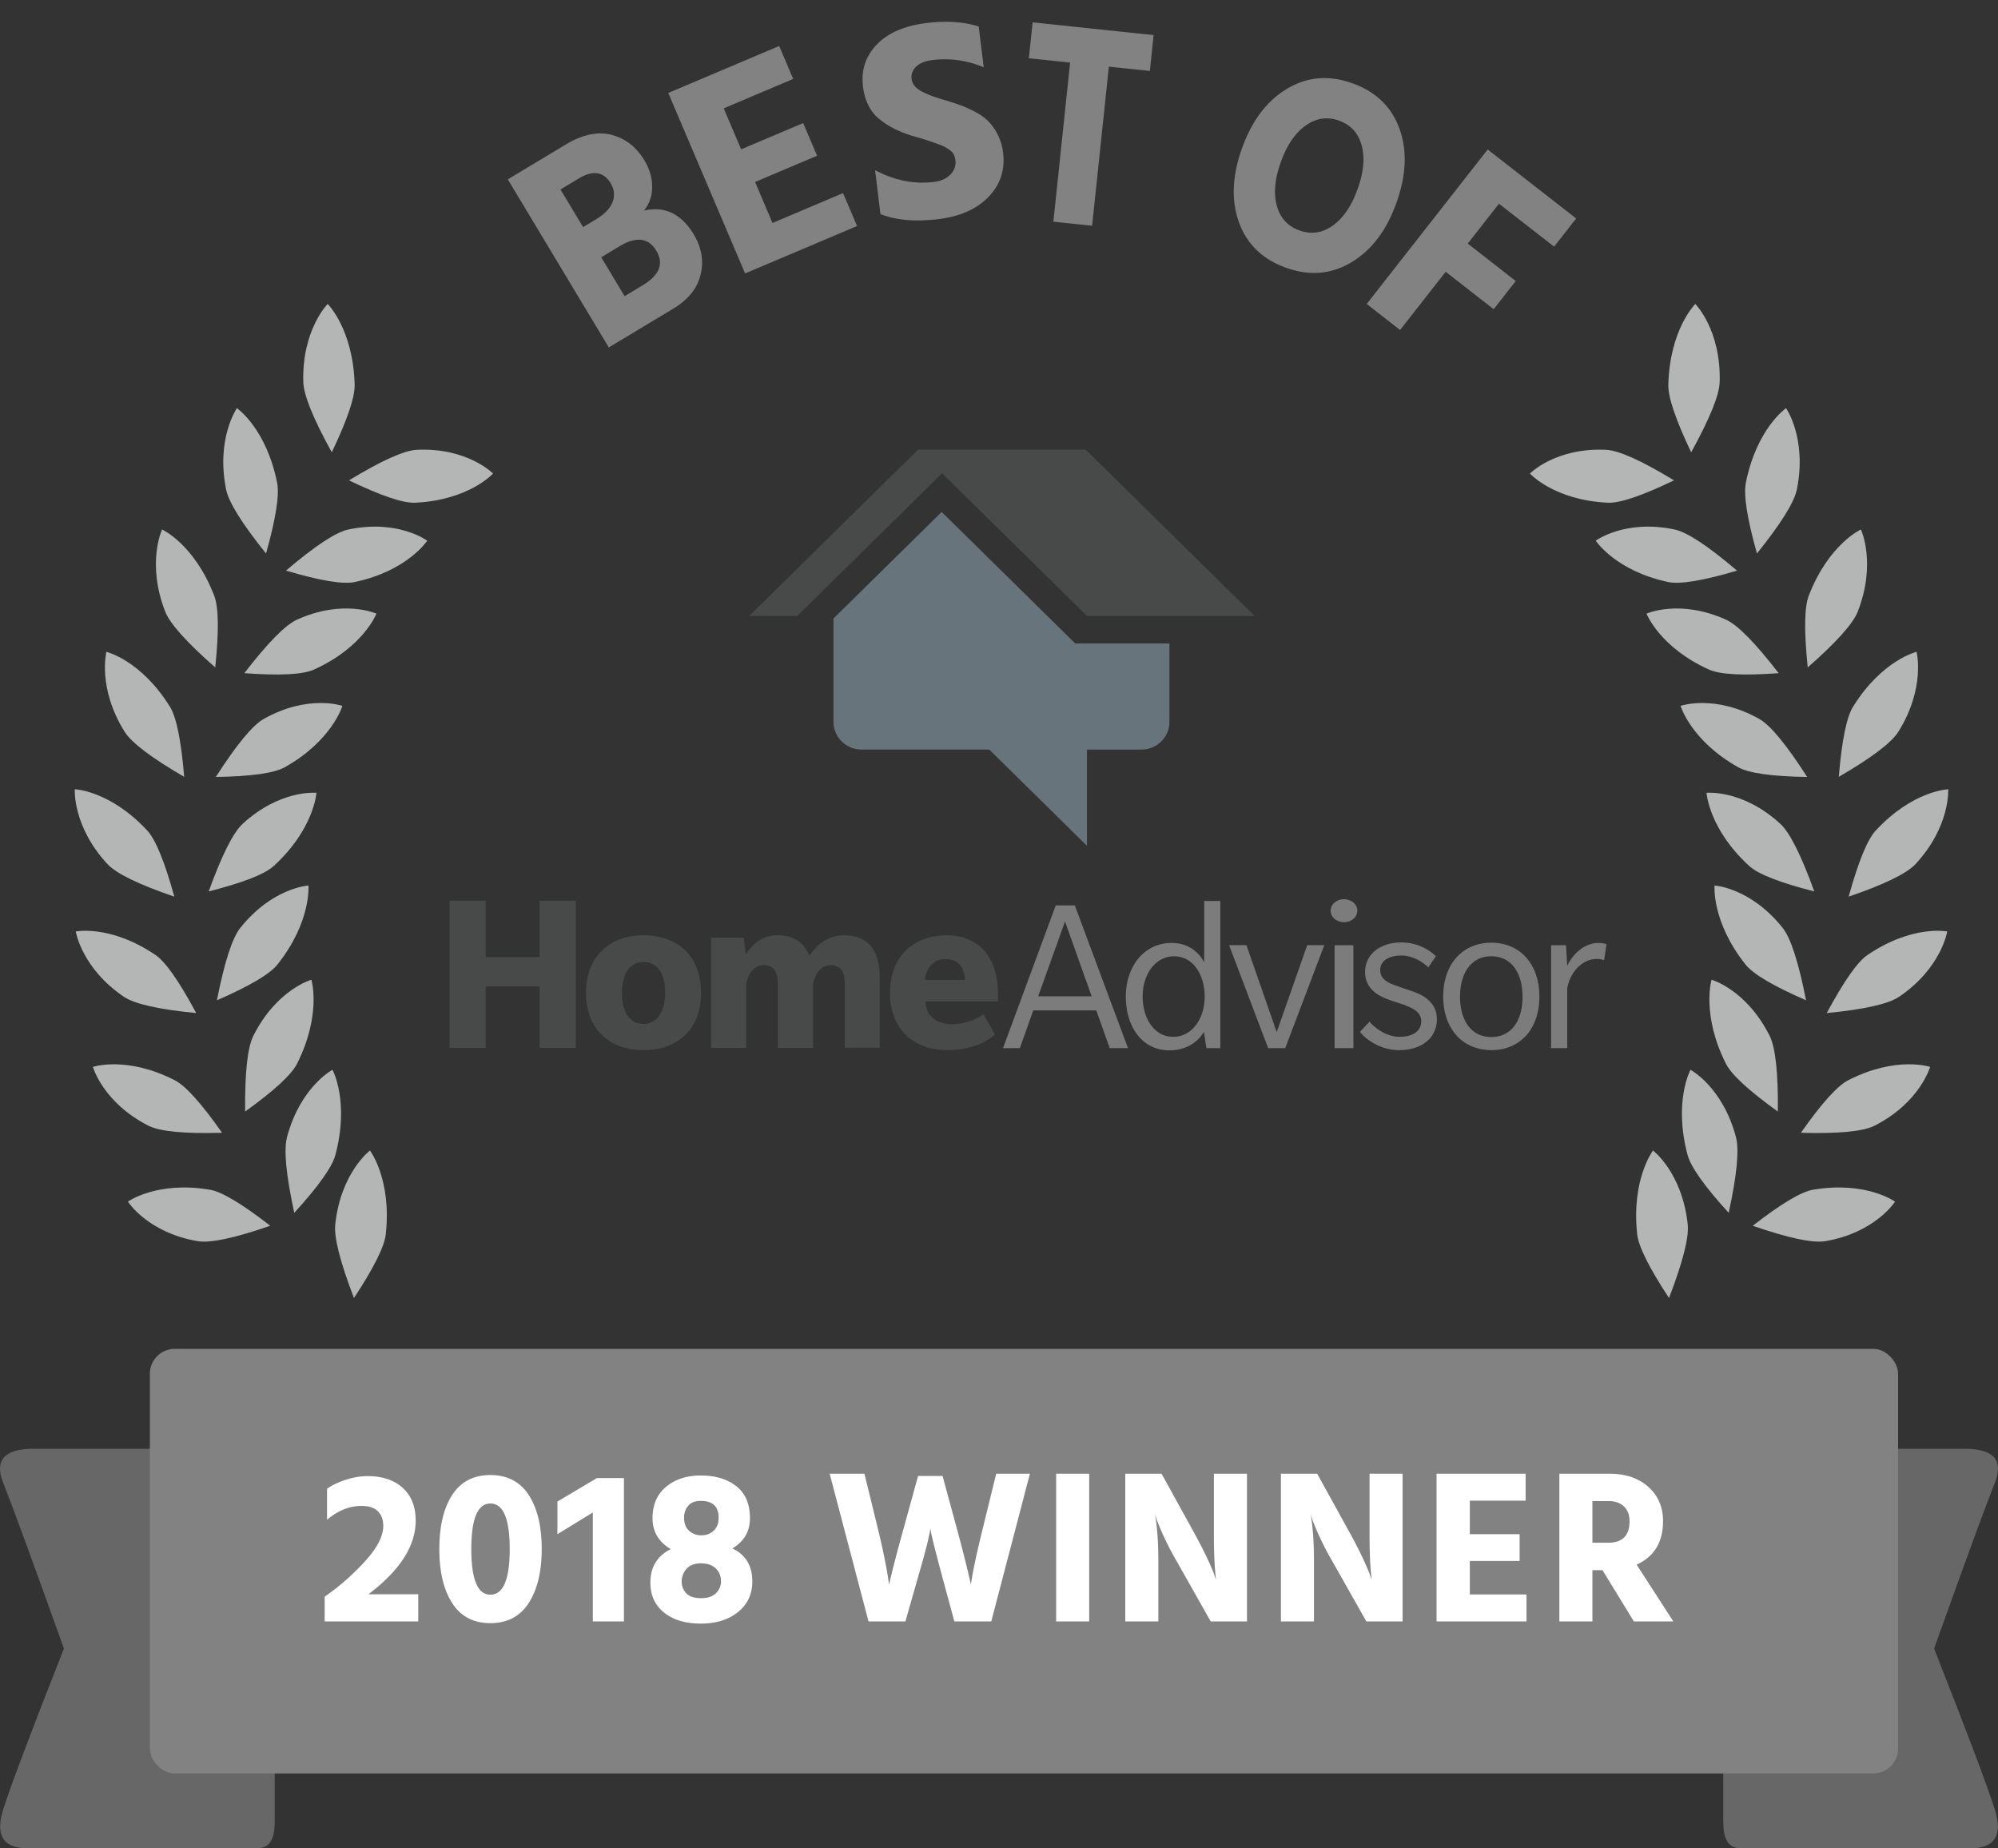
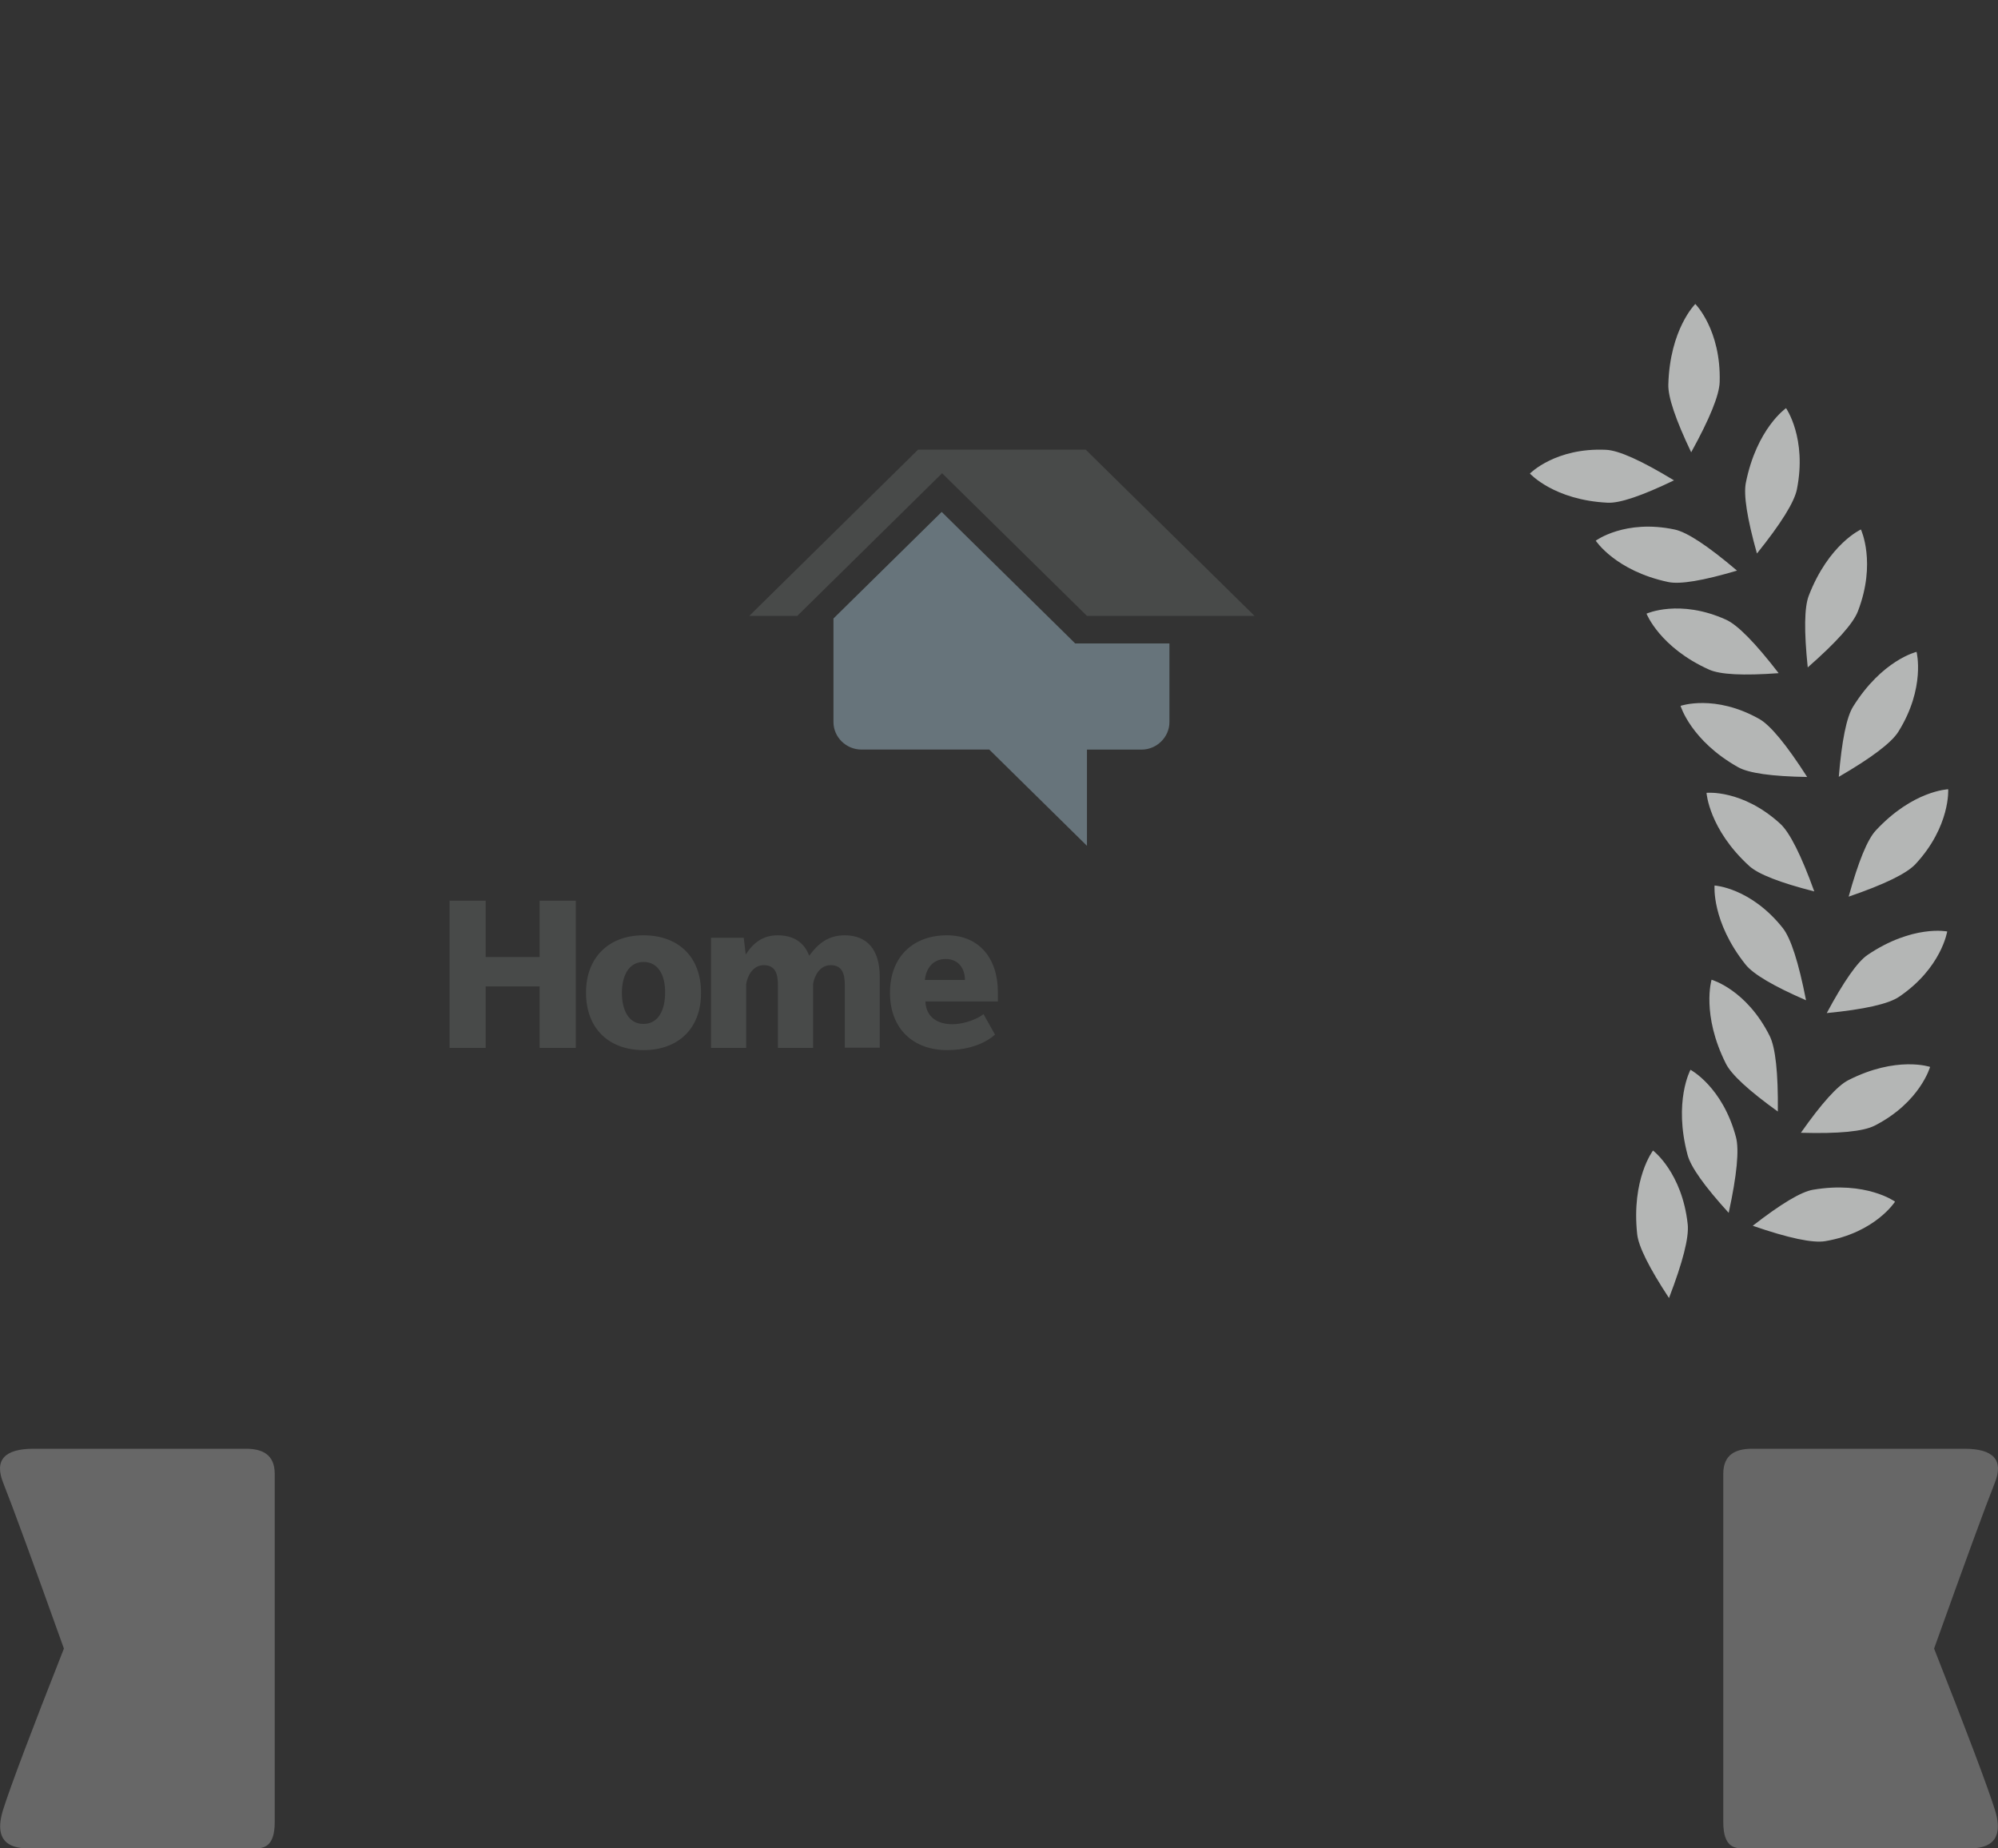
<svg xmlns="http://www.w3.org/2000/svg" width="80" height="74" viewBox="0 0 80 74">
  <rect x="0" y="0" width="80" height="74" fill="#333333" stroke="none" />
  <g fill="none" fill-rule="evenodd" transform="translate(0 -1)">
    <g fill-rule="nonzero">
      <path fill="#484A49" d="M21.607 42.952V40.49h-2.16v2.462H18V37.06h1.447v2.255h2.16v-2.255h1.447v5.893zM25.771 43.041c-1.388 0-2.307-.86-2.307-2.303 0-1.424.93-2.294 2.298-2.294 1.388 0 2.307.85 2.307 2.294.01 1.443-.92 2.303-2.298 2.303m0-3.53c-.596 0-.87.554-.87 1.236 0 .683.264 1.246.86 1.246.597 0 .87-.553.87-1.246.01-.682-.263-1.235-.86-1.235M33.826 42.952v-2.52c0-.466-.117-.792-.567-.792-.46 0-.664.475-.703.761v2.551h-1.408v-2.52c0-.466-.117-.792-.567-.792-.46 0-.665.475-.704.761v2.551H28.47v-4.41h1.31l.079.673c.303-.475.694-.771 1.28-.771.596 0 1.056.257 1.261.82.352-.484.763-.82 1.418-.82.899 0 1.407.573 1.407 1.66v2.839h-1.398v.01zM37.052 41.094c.03.652.518.91 1.075.91.548 0 1.086-.258 1.252-.406l.46.82s-.597.623-1.917.623-2.287-.82-2.287-2.294c0-1.483.968-2.303 2.277-2.303 1.3 0 2.043.93 2.043 2.274v.376h-2.903zm.812-1.701c-.528 0-.792.405-.831.84h1.603c0-.455-.254-.84-.772-.84z" />
-       <path fill="#7C7C7C" d="M44.433 42.962l-.538-1.512h-2.522l-.538 1.512h-.674l2.111-5.715h.763l2.13 5.715h-.732zm-1.79-5.072l-1.075 2.996h2.141l-1.065-2.996zM48.304 42.962l-.098-.652c-.02.03-.391.741-1.388.741-1.066 0-1.74-.92-1.74-2.155 0-1.226.752-2.146 1.828-2.146.919 0 1.26.682 1.31.781V37.07h.645v5.893h-.557zm-1.29-3.678c-.763 0-1.262.732-1.262 1.612 0 .87.46 1.612 1.222 1.612.763 0 1.261-.732 1.261-1.612 0-.88-.469-1.612-1.222-1.612zM51.461 42.962h-.684l-1.564-4.123h.694l1.212 3.48 1.222-3.48h.684zM53.819 37.92c-.292 0-.54-.198-.54-.455s.236-.465.529-.465c.292 0 .54.198.54.455s-.237.465-.529.465zm-.382.92h.753v4.122h-.753V38.84zM57.16 42.666c-.244.217-.616.375-1.144.375-.85 0-1.427-.543-1.564-.731l.382-.406c.215.248.674.604 1.202.604.528 0 .87-.218.87-.623 0-.406-.42-.544-.645-.643-.235-.08-.596-.188-.792-.277-.195-.08-.811-.336-.811-1.048s.606-1.187 1.446-1.187c.85 0 1.36.515 1.389.554l-.304.445c-.215-.217-.625-.475-1.085-.475-.459 0-.84.188-.84.584 0 .405.39.534.664.633.264.098.567.187.763.267.195.079.84.346.84 1.048a1.13 1.13 0 0 1-.37.88M59.712 43.041c-1.144 0-1.926-.85-1.926-2.145 0-1.305.782-2.156 1.926-2.156 1.143 0 1.925.85 1.925 2.156 0 1.305-.772 2.145-1.925 2.145m0-3.757c-.802 0-1.252.663-1.252 1.622 0 .949.45 1.611 1.252 1.611.801 0 1.25-.652 1.25-1.611 0-.96-.449-1.622-1.25-1.622M64.228 39.442s-.108-.05-.284-.05a.996.996 0 0 0-.606.199c-.234.158-.508.504-.586.988v2.383h-.646V38.84h.597l.049.83c.215-.474.684-.919 1.25-.919a.97.97 0 0 1 .323.05l-.097.642z" />
    </g>
    <g fill-rule="nonzero">
      <path fill="#67747B" d="M43.05 26.76l-.331-.328-5.014-4.937-4.333 4.266v4.147c0 .602.507 1.1 1.118 1.1h5.119l3.913 3.854V31.01h2.184c.612 0 1.118-.5 1.118-1.101v-3.149h-3.773z" />
      <path fill="#484A49" d="M43.47 19h-6.709L30 25.658h1.922l5.8-5.712 5.8 5.712h6.71z" />
    </g>
    <g fill="#828282" fill-rule="nonzero">
-       <path d="M25.009 12.857l.721-.433c.677-.407.86-.87.547-1.389-.312-.519-.803-.577-1.474-.174l-.73.439.936 1.557zm-2.567-4.272l.905 1.507.508-.305c.356-.214.58-.449.674-.704a.826.826 0 0 0-.077-.742c-.283-.473-.71-.538-1.28-.195l-.73.439zm-2.11-.404l2.334-1.402c.658-.396 1.265-.523 1.82-.38.553.142.993.483 1.316 1.022.212.353.315.712.309 1.078a1.445 1.445 0 0 1-.326.93c.834-.185 1.497.133 1.99.951.32.532.411 1.073.276 1.62-.135.548-.497.999-1.085 1.352l-2.59 1.557-4.043-6.728zM30.931 9.927l2.825-1.196.561 1.318-4.483 1.898-3.076-7.225 4.441-1.88.561 1.318-2.782 1.178.698 1.64 2.483-1.05.557 1.307-2.483 1.051zM39.187 2.059l.201 1.635a3.985 3.985 0 0 0-2.031-.293c-.305.037-.53.126-.674.267a.564.564 0 0 0-.183.495c.024.189.142.345.355.47.213.123.525.244.936.363.255.077.467.145.637.205.17.06.366.147.59.262.224.114.406.242.546.382a2.202 2.202 0 0 1 .6 1.258c.085.69-.107 1.28-.577 1.771-.47.492-1.138.791-2.004.897-.928.114-1.704.047-2.329-.2l-.216-1.76c.771.413 1.558.57 2.362.472.273-.033.49-.13.653-.293a.67.67 0 0 0 .2-.584.665.665 0 0 0-.06-.211.5.5 0 0 0-.153-.177 1.587 1.587 0 0 0-.2-.132 2.072 2.072 0 0 0-.276-.116l-.304-.107a13.537 13.537 0 0 0-.753-.23c-.535-.165-.977-.395-1.326-.69-.35-.296-.558-.72-.626-1.273-.081-.659.103-1.221.552-1.687.45-.467 1.115-.754 1.996-.861.788-.097 1.482-.051 2.084.137zM46.191 2.404l-.15 1.436-1.642-.172-.671 6.37-1.551-.163.67-6.37-1.651-.173.15-1.437zM49.741 6.905c.4-1.101 1.005-1.889 1.813-2.364.807-.474 1.677-.542 2.61-.202.94.342 1.565.952 1.877 1.83.311.877.265 1.87-.138 2.98-.4 1.1-1.005 1.889-1.812 2.363-.808.475-1.678.542-2.611.203-.94-.342-1.565-.952-1.877-1.83-.311-.878-.265-1.871.138-2.98zm2.545-.884c-.418.29-.75.773-.995 1.449-.246.675-.303 1.26-.17 1.754.131.495.432.828.902.998.47.171.914.11 1.333-.184.419-.294.751-.779.997-1.454.246-.675.303-1.26.17-1.754-.131-.495-.432-.828-.902-.999-.47-.17-.914-.107-1.335.19zM62.227 10.875l-2.208-1.72-1.25 1.597 1.922 1.498-.884 1.129-1.922-1.499-1.826 2.331-1.336-1.042 4.844-6.184 3.544 2.761z" />
-     </g>
+       </g>
    <path fill="#676767" d="M1.349 59h8.496c.642 0 1.155.217 1.155 1.005v13.942c0 1.031-.476 1.053-.816 1.053H1.155c-.571 0-1.48-.132-1.026-1.562.303-.954 1.113-3.1 2.43-6.438-1.256-3.51-2.066-5.72-2.43-6.632C-.235 59.456.172 59 1.349 59zM78.651 59h-8.496c-.642 0-1.155.217-1.155 1.005v13.942c0 1.031.476 1.053.816 1.053h9.029c.571 0 1.48-.132 1.026-1.562-.303-.954-1.113-3.1-2.43-6.438 1.256-3.51 2.066-5.72 2.43-6.632.364-.912-.043-1.368-1.22-1.368z" />
-     <rect width="70" height="17" x="6" y="55" fill="#828282" rx="1" />
    <g fill="#B4B6B5">
-       <path d="M14.173 52.966c-.556-1.447-.805-2.43-.749-2.953.225-2.075 1.389-2.952 1.389-2.952s.873 1.142.634 3.35c-.054.494-.478 1.345-1.274 2.555zM10.82 50.073c-1.433.496-2.401.7-2.905.616-2.003-.34-2.793-1.582-2.793-1.582s1.155-.837 3.286-.476c.476.081 1.28.562 2.412 1.442zM8.893 46.35c-1.511.043-2.495-.052-2.953-.285-1.819-.927-2.221-2.352-2.221-2.352s1.342-.454 3.277.533c.432.22 1.065.922 1.897 2.105zM7.857 41.558c-1.505-.147-2.47-.364-2.897-.653-1.696-1.149-1.926-2.614-1.926-2.614s1.385-.281 3.19.94c.402.273.947 1.05 1.633 2.327zM6.98 36.897c-1.435-.491-2.328-.927-2.68-1.307-1.401-1.512-1.306-2.992-1.306-2.992s1.412.046 2.903 1.654c.333.359.694 1.24 1.083 2.645zM7.375 32.1c-1.316-.764-2.112-1.367-2.388-1.81-1.095-1.758-.726-3.193-.726-3.193s1.377.323 2.542 2.194c.26.418.451 1.354.572 2.81zM8.618 27.72c-1.15-1.01-1.82-1.758-2.008-2.246-.749-1.941-.121-3.277-.121-3.277s1.292.586 2.088 2.652c.178.461.192 1.418.041 2.87zM10.652 23.16c-.963-1.199-1.496-2.055-1.6-2.57-.409-2.045.435-3.25.435-3.25s1.173.81 1.609 2.986c.097.486-.05 1.43-.444 2.834zM13.285 19.108c-.746-1.353-1.126-2.291-1.141-2.816-.058-2.088.976-3.123.976-3.123s1.02 1.006 1.08 3.228c.015.496-.29 1.4-.915 2.711zM11.783 49.556c-.33-1.518-.426-2.53-.29-3.036.537-2.014 1.82-2.692 1.82-2.692s.688 1.268.116 3.41c-.127.48-.676 1.252-1.646 2.318zM9.815 45.5c-.015-1.556.095-2.566.33-3.033.932-1.855 2.324-2.244 2.324-2.244s.417 1.388-.575 3.362c-.222.44-.915 1.079-2.079 1.915zM8.686 41.045c.3-1.525.611-2.49.935-2.896 1.287-1.615 2.728-1.698 2.728-1.698s.127 1.447-1.242 3.165c-.306.384-1.113.86-2.42 1.429zM8.356 36.688c.527-1.457.982-2.36 1.363-2.71 1.517-1.387 2.952-1.237 2.952-1.237s-.094 1.45-1.708 2.926c-.36.33-1.23.67-2.607 1.021zM8.641 32.106c.833-1.298 1.473-2.073 1.921-2.325 1.782-1 3.148-.522 3.148-.522s-.41 1.39-2.305 2.456c-.423.237-1.344.368-2.764.391zM9.783 27.95c.94-1.218 1.643-1.933 2.11-2.143 1.86-.838 3.18-.24 3.18-.24s-.525 1.35-2.504 2.24c-.442.2-1.37.247-2.786.143zM11.45 23.844c1.165-.99 1.998-1.54 2.497-1.645 1.989-.421 3.159.447 3.159.447s-.786 1.207-2.902 1.655c-.472.1-1.39-.052-2.754-.457zM13.973 20.231c1.302-.791 2.208-1.199 2.718-1.223 2.028-.096 3.051.95 3.051.95s-.96 1.065-3.117 1.168c-.482.023-1.366-.276-2.652-.895z" />
-     </g>
+       </g>
    <g fill="#B4B6B5">
      <path d="M66.827 52.966c.556-1.447.805-2.43.749-2.953-.225-2.075-1.389-2.952-1.389-2.952s-.873 1.142-.634 3.35c.054.494.478 1.345 1.274 2.555zM70.18 50.073c1.433.496 2.401.7 2.905.616 2.003-.34 2.793-1.582 2.793-1.582s-1.155-.837-3.286-.476c-.476.081-1.28.562-2.412 1.442zM72.107 46.35c1.511.043 2.495-.052 2.953-.285 1.819-.927 2.221-2.352 2.221-2.352s-1.342-.454-3.277.533c-.432.22-1.065.922-1.897 2.105zM73.143 41.558c1.505-.147 2.47-.364 2.897-.653 1.696-1.149 1.926-2.614 1.926-2.614s-1.385-.281-3.19.94c-.402.273-.947 1.05-1.633 2.327zM74.02 36.897c1.435-.491 2.328-.927 2.68-1.307 1.401-1.512 1.306-2.992 1.306-2.992s-1.412.046-2.903 1.654c-.333.359-.694 1.24-1.083 2.645zM73.625 32.1c1.316-.764 2.112-1.367 2.388-1.81 1.095-1.758.726-3.193.726-3.193s-1.377.323-2.542 2.194c-.26.418-.451 1.354-.572 2.81zM72.382 27.72c1.15-1.01 1.82-1.758 2.008-2.246.749-1.941.121-3.277.121-3.277s-1.292.586-2.088 2.652c-.178.461-.192 1.418-.041 2.87zM70.348 23.16c.963-1.199 1.496-2.055 1.6-2.57.409-2.045-.435-3.25-.435-3.25s-1.173.81-1.609 2.986c-.097.486.05 1.43.444 2.834zM67.715 19.108c.746-1.353 1.126-2.291 1.141-2.816.058-2.088-.976-3.123-.976-3.123s-1.02 1.006-1.08 3.228c-.015.496.29 1.4.915 2.711zM69.217 49.556c.33-1.518.426-2.53.29-3.036-.537-2.014-1.82-2.692-1.82-2.692s-.688 1.268-.116 3.41c.127.48.676 1.252 1.646 2.318zM71.185 45.5c.015-1.556-.095-2.566-.33-3.033-.932-1.855-2.324-2.244-2.324-2.244s-.417 1.388.575 3.362c.222.44.915 1.079 2.079 1.915zM72.314 41.045c-.3-1.525-.611-2.49-.935-2.896-1.287-1.615-2.728-1.698-2.728-1.698s-.127 1.447 1.242 3.165c.306.384 1.113.86 2.42 1.429zM72.644 36.688c-.527-1.457-.982-2.36-1.363-2.71-1.517-1.387-2.952-1.237-2.952-1.237s.094 1.45 1.708 2.926c.36.33 1.23.67 2.607 1.021zM72.359 32.106c-.833-1.298-1.473-2.073-1.921-2.325-1.782-1-3.148-.522-3.148-.522s.41 1.39 2.305 2.456c.423.237 1.344.368 2.764.391zM71.217 27.95c-.94-1.218-1.643-1.933-2.11-2.143-1.86-.838-3.18-.24-3.18-.24s.525 1.35 2.504 2.24c.442.2 1.37.247 2.786.143zM69.55 23.844c-1.165-.99-1.998-1.54-2.497-1.645-1.989-.421-3.159.447-3.159.447s.786 1.207 2.902 1.655c.472.1 1.39-.052 2.754-.457zM67.027 20.231c-1.302-.791-2.208-1.199-2.718-1.223-2.028-.096-3.051.95-3.051.95s.96 1.065 3.117 1.168c.482.023 1.366-.276 2.652-.895z" />
    </g>
-     <path fill="#FFF" fill-rule="nonzero" d="M14.753 64.825h1.994v1.087H13v-.99a9.524 9.524 0 0 0 1.637-1.44c.473-.526.709-.99.709-1.394 0-.246-.072-.44-.215-.584-.143-.143-.36-.215-.653-.215-.487 0-.948.185-1.383.553v-1.237c.189-.14.435-.26.739-.36.303-.099.601-.149.893-.149.585 0 1.05.157 1.397.47.346.313.52.75.52 1.311 0 1.012-.63 1.994-1.891 2.948zm2.838-1.807c0-.913.171-1.635.515-2.167.344-.532.854-.798 1.53-.798s1.187.266 1.534.798c.346.532.52 1.254.52 2.167 0 .9-.174 1.62-.52 2.157-.347.538-.858.807-1.534.807s-1.186-.267-1.53-.802c-.344-.535-.515-1.256-.515-2.162zm2.045-1.825c-.51 0-.765.608-.765 1.825 0 1.216.255 1.824.765 1.824.515 0 .773-.608.773-1.824 0-1.217-.258-1.825-.773-1.825zm2.683 1.228v-1.307l1.58-.939h1.083v5.737h-1.246v-4.36l-1.417.87zm5.75 2.561c.264 0 .463-.065.597-.197a.644.644 0 0 0 .202-.478c0-.21-.07-.383-.21-.518-.14-.134-.337-.201-.589-.201-.258 0-.451.073-.58.219a.757.757 0 0 0-.193.518c0 .18.061.336.185.464.123.13.319.193.588.193zm-.008-3.894c-.23 0-.399.066-.507.197a.726.726 0 0 0-.164.478c0 .222.066.395.198.518a.702.702 0 0 0 .498.184.691.691 0 0 0 .49-.184c.132-.123.198-.296.198-.518 0-.45-.238-.675-.713-.675zm1.263 1.903c.533.252.799.693.799 1.325 0 .503-.19.91-.572 1.22-.38.309-.877.464-1.49.464-.62 0-1.11-.148-1.474-.443-.364-.295-.546-.694-.546-1.197 0-.62.272-1.068.816-1.342-.486-.287-.73-.7-.73-1.237 0-.538.182-.958.546-1.26.364-.3.826-.45 1.388-.45.584 0 1.058.142 1.422.429.363.287.545.713.545 1.28 0 .527-.234.93-.704 1.211zm7.436-2.903h.98l.567 2.087a57.35 57.35 0 0 1 .516 2.027l.051.237c.075-.52.235-1.278.482-2.272L39.888 60h1.35l-1.547 5.912h-1.478l-.507-1.868c-.12-.45-.22-.83-.297-1.14-.077-.31-.124-.51-.142-.597l-.017-.132c-.017.24-.172.863-.464 1.869l-.533 1.868h-1.478L33.22 60h1.392l.533 2.175c.114.468.209.89.283 1.268.075.377.12.639.138.785l.034.21c.098-.456.292-1.21.585-2.263l.575-2.087zm5.528 5.824V60h1.323v5.912h-1.323zm2.768 0V60h1.453l1.349 2.447c.189.345.353.668.494.97.14.3.23.513.27.636l.07.193c-.058-.433-.087-1.033-.087-1.799V60h1.324v5.912h-1.453l-1.383-2.447a10.844 10.844 0 0 1-.486-.934 9.208 9.208 0 0 1-.287-.68l-.07-.22c.087.527.13 1.138.13 1.834v2.447h-1.324zm6.232 0V60h1.452l1.35 2.447c.189.345.353.668.494.97.14.3.23.513.27.636l.07.193c-.058-.433-.087-1.033-.087-1.799V60h1.323v5.912h-1.452l-1.383-2.447a10.844 10.844 0 0 1-.486-.934 9.208 9.208 0 0 1-.288-.68l-.068-.22c.086.527.128 1.138.128 1.834v2.447h-1.323zm7.564-1.079h2.269v1.08H57.52V60h3.566v1.079h-2.234v1.342h1.994v1.07h-1.994v1.342zm4.908-3.737v1.667h.628c.573 0 .859-.286.859-.86 0-.251-.074-.448-.223-.592-.15-.143-.353-.215-.61-.215h-.654zm1.659 4.816l-1.255-2.052h-.404v2.052h-1.323V60h2.002c.648 0 1.167.175 1.56.526.392.351.589.807.589 1.369 0 .842-.353 1.424-1.057 1.745L67 65.912h-1.581z" />
  </g>
</svg>